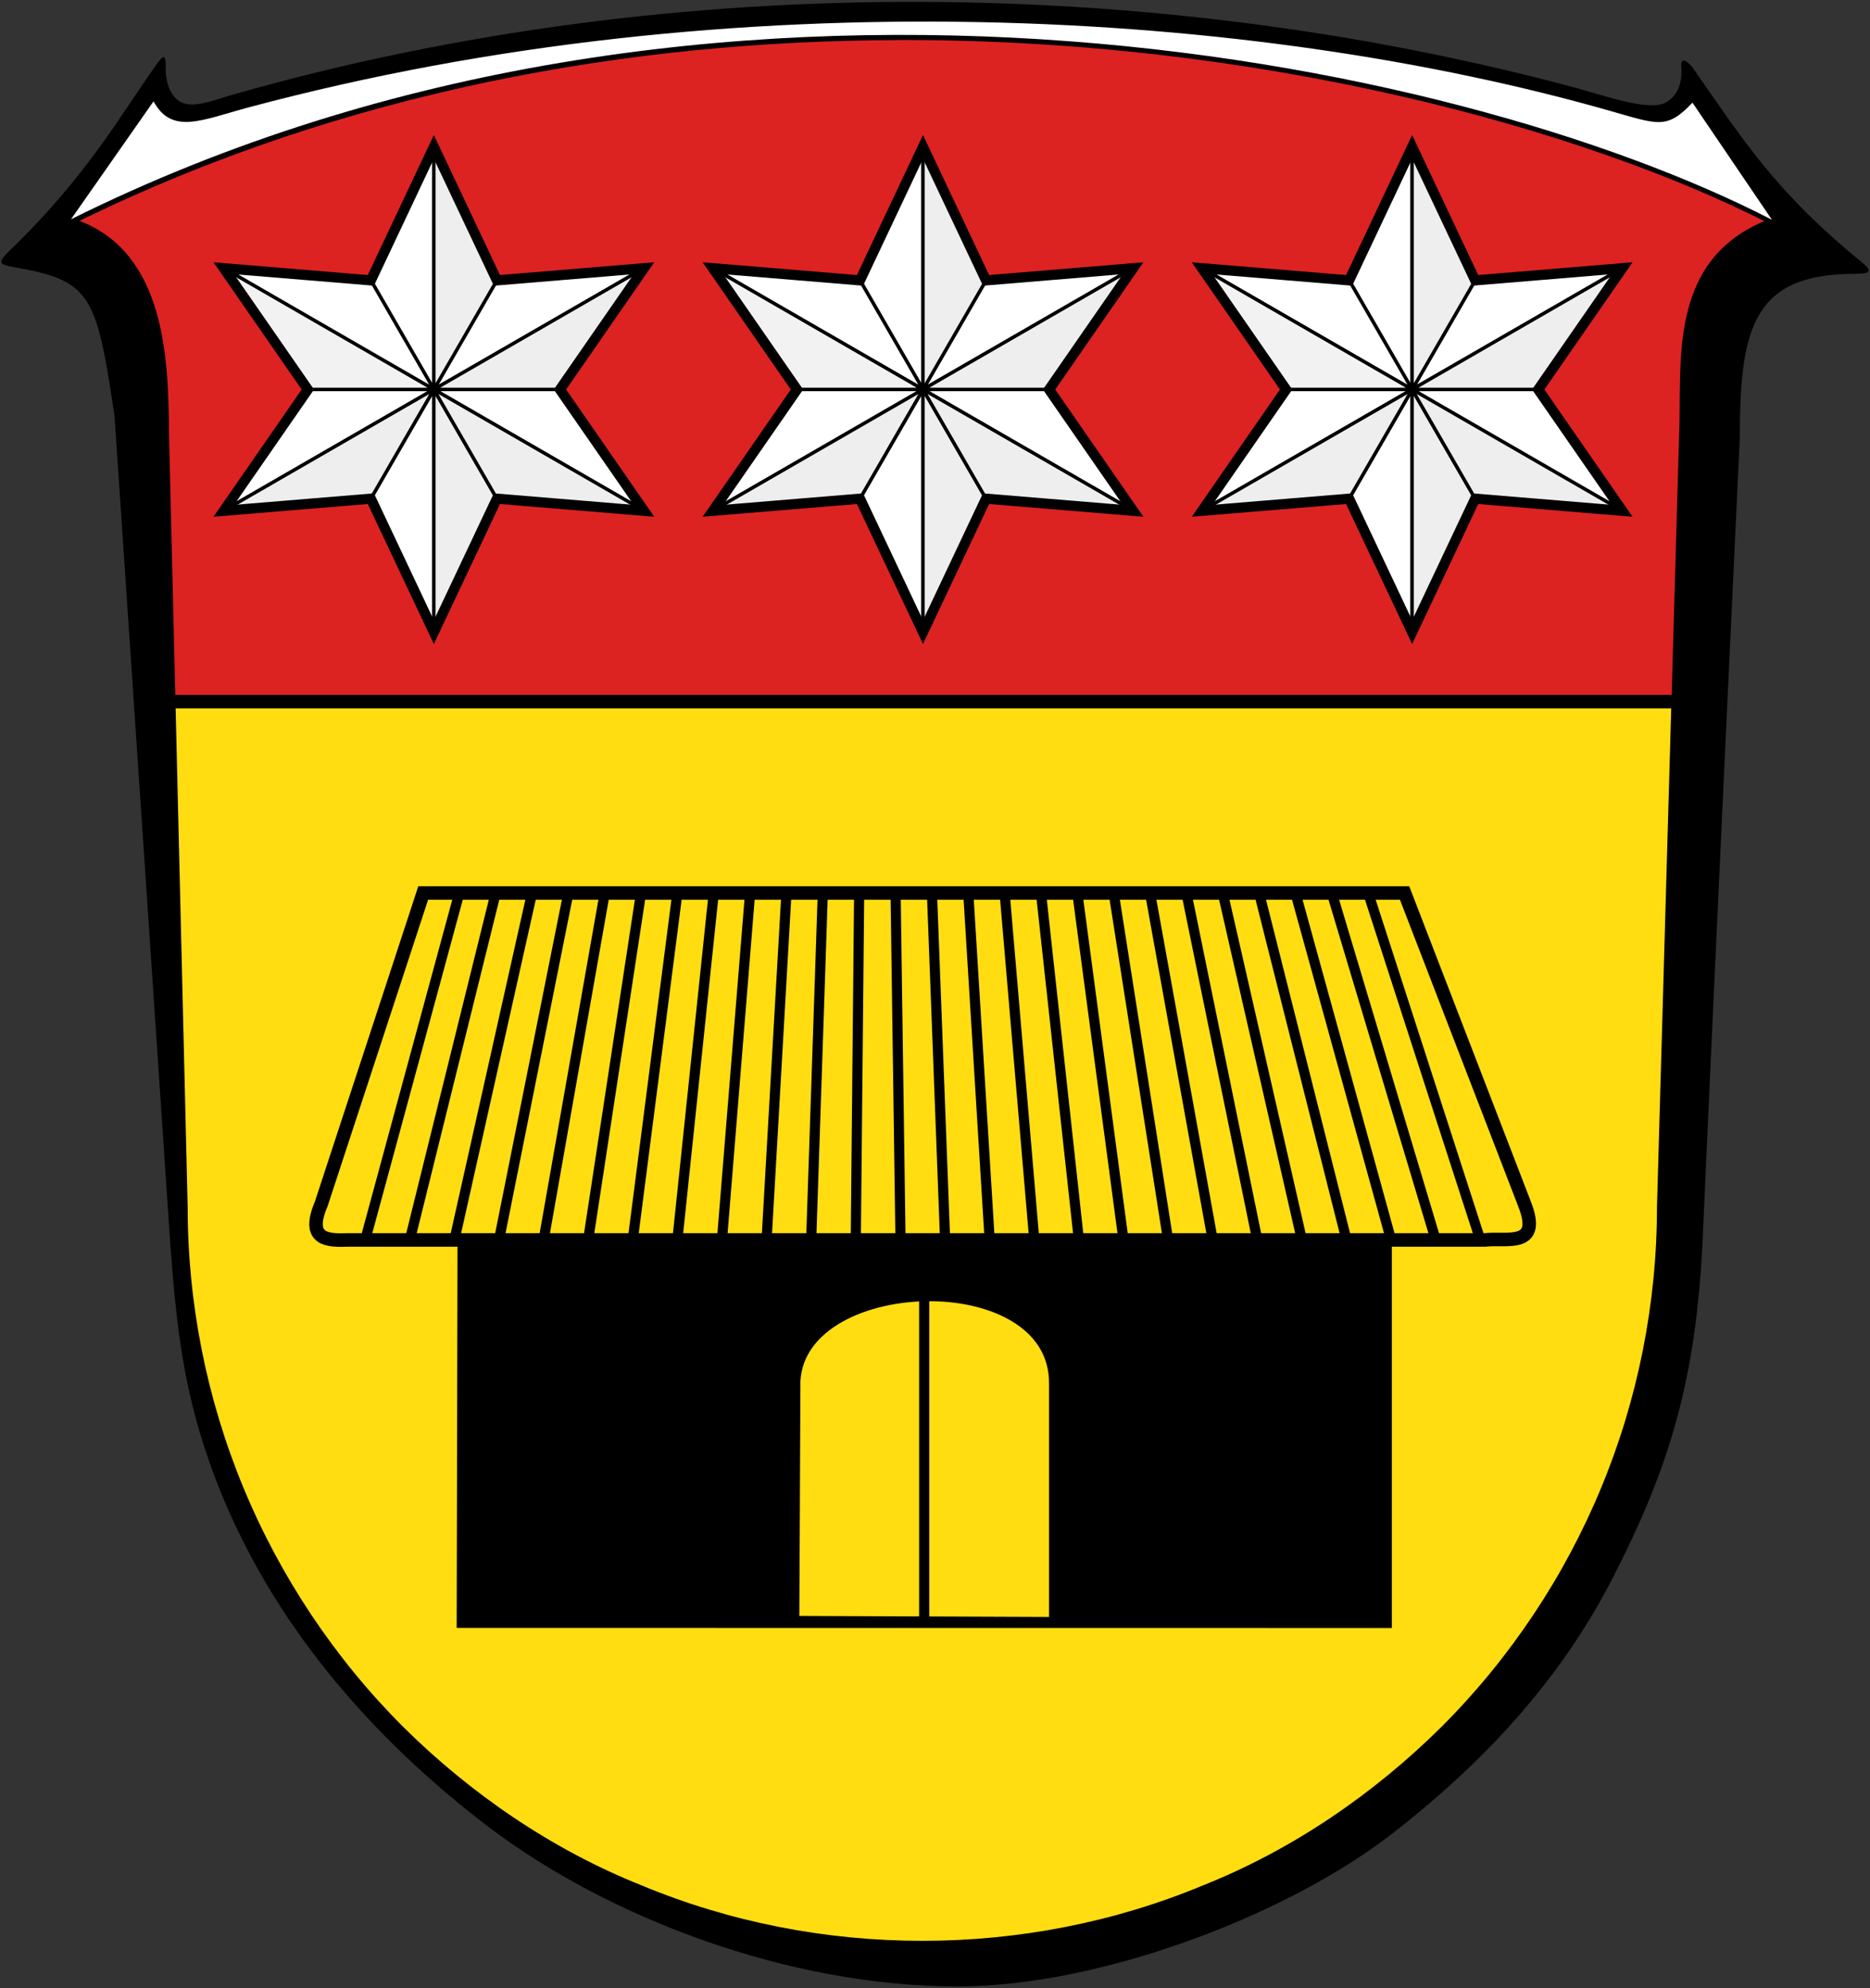
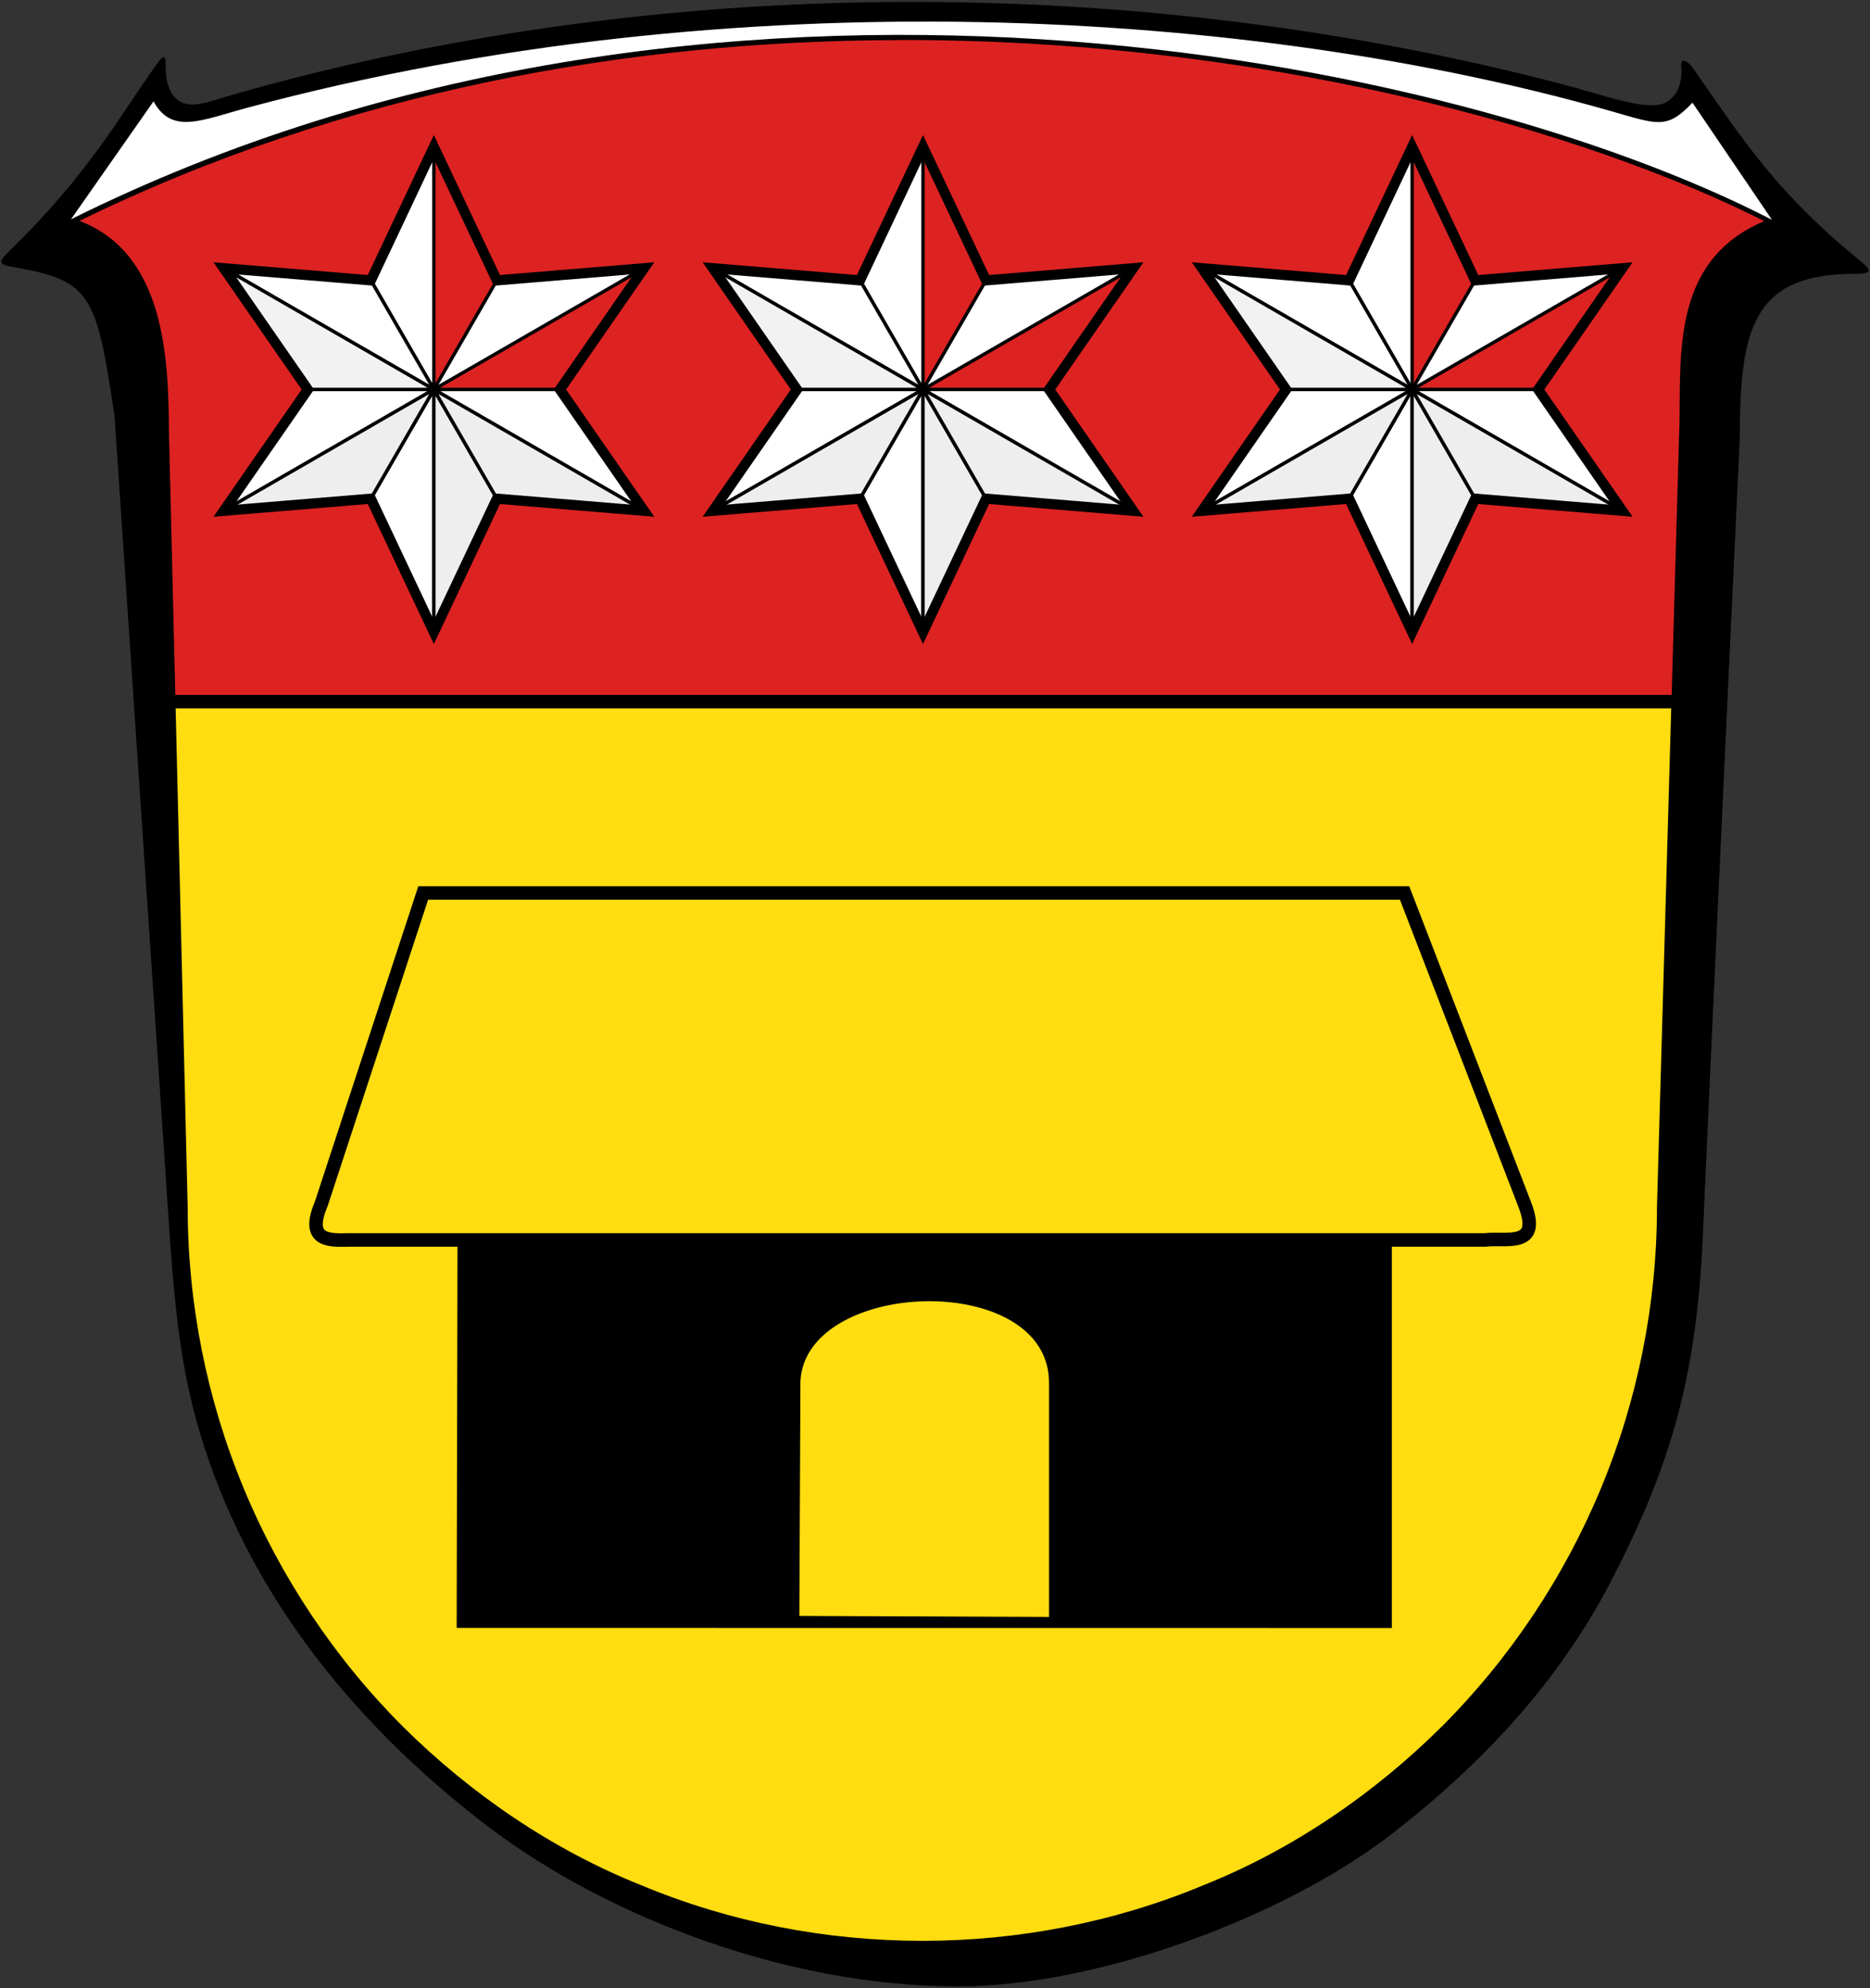
<svg xmlns="http://www.w3.org/2000/svg" xmlns:xlink="http://www.w3.org/1999/xlink" viewBox="0 0 1106 1176">
  <rect x="0" y="0" width="1106" height="1176" fill="#333333" stroke="none" />
-   <path d="m934.5 52.72c16.9 4.58 42 13.57 51.4 7.53 6.4-4.1 8.8-10.67 8.6-19.59-1.2-7.66 3.5-4.73 6.5-.79 30 42.97 49 73.53 100 115.1 7 5.7 5 7-4 7-60 0-68 32-68 97 0 0-15 316.6-22 475-4 82.1-19.2 133.5-53.8 200.6-31.1 60.2-76.8 109.4-132.9 152.4-62.2 47-170.5 88-253.8 88-100.9 0-207-41-277.1-94-68.4-52-129.4-120.6-162.1-206.7-18.7-49.4-23.2-88.2-27.32-149.3l-32.24-478.9c-10.76-72.1-13.76-80.1-59.76-88.1-9-1.6-9.43-2.8-2-10 46.21-44.6 66.45-81.84 86-109 3-4.24 6.22-9.06 6-.06-.25 10.1 3.02 20.43 11.92 22.5 7.3 1.72 18.2-2.68 28.1-5.5 266-76 554-69 796.5-3.28v.06z" />
+   <path d="m934.5 52.72c16.9 4.58 42 13.57 51.4 7.53 6.4-4.1 8.8-10.67 8.6-19.59-1.2-7.66 3.5-4.73 6.5-.79 30 42.97 49 73.53 100 115.1 7 5.7 5 7-4 7-60 0-68 32-68 97 0 0-15 316.6-22 475-4 82.1-19.2 133.5-53.8 200.6-31.1 60.2-76.8 109.4-132.9 152.4-62.2 47-170.5 88-253.8 88-100.9 0-207-41-277.1-94-68.4-52-129.4-120.6-162.1-206.7-18.7-49.4-23.2-88.2-27.32-149.3l-32.24-478.9c-10.76-72.1-13.76-80.1-59.76-88.1-9-1.6-9.43-2.8-2-10 46.21-44.6 66.45-81.84 86-109 3-4.24 6.22-9.06 6-.06-.25 10.1 3.02 20.43 11.92 22.5 7.3 1.72 18.2-2.68 28.1-5.5 266-76 554-69 796.5-3.28v.06" />
  <path d="m90.81 59.94c10.89 20.04 28.69 10.96 56.09 3.62 288.7-77.39 595.8-57.91 805.9 2.17 28 7.99 33.1 10.89 48.2-4.99l47 69.26c-188-97-629.4-187.6-1006-.3z" fill="#fff" />
  <g stroke="#000" stroke-width="2">
    <path d="m47.27 131.8c49.27 19.3 51.39 80.3 51.65 123.5l11.08 458.7c0 57 11.3 114 33.2 166.7 21.8 52.6 54 100.9 94.4 141.3 40.3 40 88.6 73 141.2 94 52.7 22 109.7 33 166.7 33s114-11 166.7-33c52.6-21 100.9-54 141.2-94 40.4-40.4 72.6-88.7 94.4-141.3 21.9-52.7 33.2-109.7 33.2-166.7l13-455c2-43.1-7.5-103.3 50-127.3l2-.7c-188.3-95.99-624.1-185.7-1001-.5z" fill="#fd1" />
    <path d="m530.5 22.72c-157 .45-326.5 29.65-485.5 107.8l2.27 1.3c49.27 19.3 51.39 80.3 51.65 123.5l3.85 159.5 886.3.21.51.03 4.46-156.1c2-43.1-7.5-103.3 50-127.3l2-.7c-108.9-55.49-300.4-108.9-515.5-108.3z" fill="#d22" />
    <g stroke="#000">
      <g id="a" fill="#fff">
        <path d="m256.6 86.9v143.5l-37.27-64.56z" />
        <path d="m380.9 158.6l-124.3 71.75 37.27-64.56z" />
        <path d="m132.3 302.1l124.3-71.75h-74.55z" />
        <path d="m132.3 158.6l124.3 71.75-37.27-64.56z" />
        <path d="m256.6 373.9v-143.5l-37.27 64.56z" />
        <path d="m380.9 302.1l-124.3-71.75h74.55z" />
        <path d="m132.3 158.6l124.3 71.75h-74.55z" fill="#f2f2f2" />
-         <path d="m256.6 86.9v143.5l37.27-64.56z" fill="#eee" />
        <path d="m132.3 302.1l124.3-71.75-37.27 64.56z" fill="#eee" />
        <path d="m256.6 373.9v-143.5l37.27 64.56z" fill="#eee" />
        <path d="m380.9 302.1l-124.3-71.75 37.27 64.56z" fill="#eee" />
-         <path d="m380.9 158.6l-124.3 71.75h74.55z" fill="#eee" />
        <path d="m256.6 86.9l-37.25 78.94-87-7.19 49.72 71.75-49.72 71.75 87-7.19 37.25 78.94 37.28-78.94 87 7.19-49.72-71.75 49.72-71.75-87 7.19z" fill="none" stroke-width="6" />
      </g>
    </g>
    <use x="578.6" xlink:href="#a" />
    <use x="289.3" xlink:href="#a" />
    <g stroke-width="8">
      <path d="m250.3 528.2l-60.3 183.9c-9.23 21.82 4.05 21.71 16.29 21.32h672.1c12.43-1.53 33.72 5.21 23.27-21.32l-70.92-183.9z" fill="none" />
      <path d="m102 415h887" />
    </g>
    <g stroke-width="6">
-       <path d="m551.2 528.2l7.74 204.3m-29.24-204.3l2.88 204.3m212.1-204.3l51.48 204.3m-29.98-204.3l56.34 204.3m-34.84-204.3l61.2 204.3m26.36 0l-66.06-204.3m-451.5 0l-36 204.3m14.5-204.3l-40.86 204.3m19.36-204.3l-45.72 204.3m24.22-204.3l-50.58 204.3m-26.36 0l55.44-204.3m301 0l12.6 204.3m137.9-204.3l46.62 204.3m-68.12-204.3l41.76 204.3m-63.26-204.3l36.9 204.3m-58.4-204.3l32.04 204.3m-53.54-204.3l27.18 204.3m-48.68-204.3l22.32 204.3m-43.82-204.3l17.46 204.3m-103.5-204.3l-1.98 204.3m-19.52-204.3l-6.84 204.3m-14.66-204.3l-11.7 204.3m-9.8-204.3l-16.56 204.3m-4.94-204.3l-21.42 204.3m-.08-204.3l-26.28 204.3m4.78-204.3l-31.14 204.3" fill="#fff" />
      <path d="m273.6 733.7l-.5 226.2 547.1.05v-227.1z" />
      <path d="m470.4 819.7l-.65 139.1 153.7.62v-141c .54-72.07-153.9-66.27-153.1 1.2z" fill="#fd1" />
-       <path d="m546.6 767.4v191.6" fill="none" />
    </g>
  </g>
</svg>